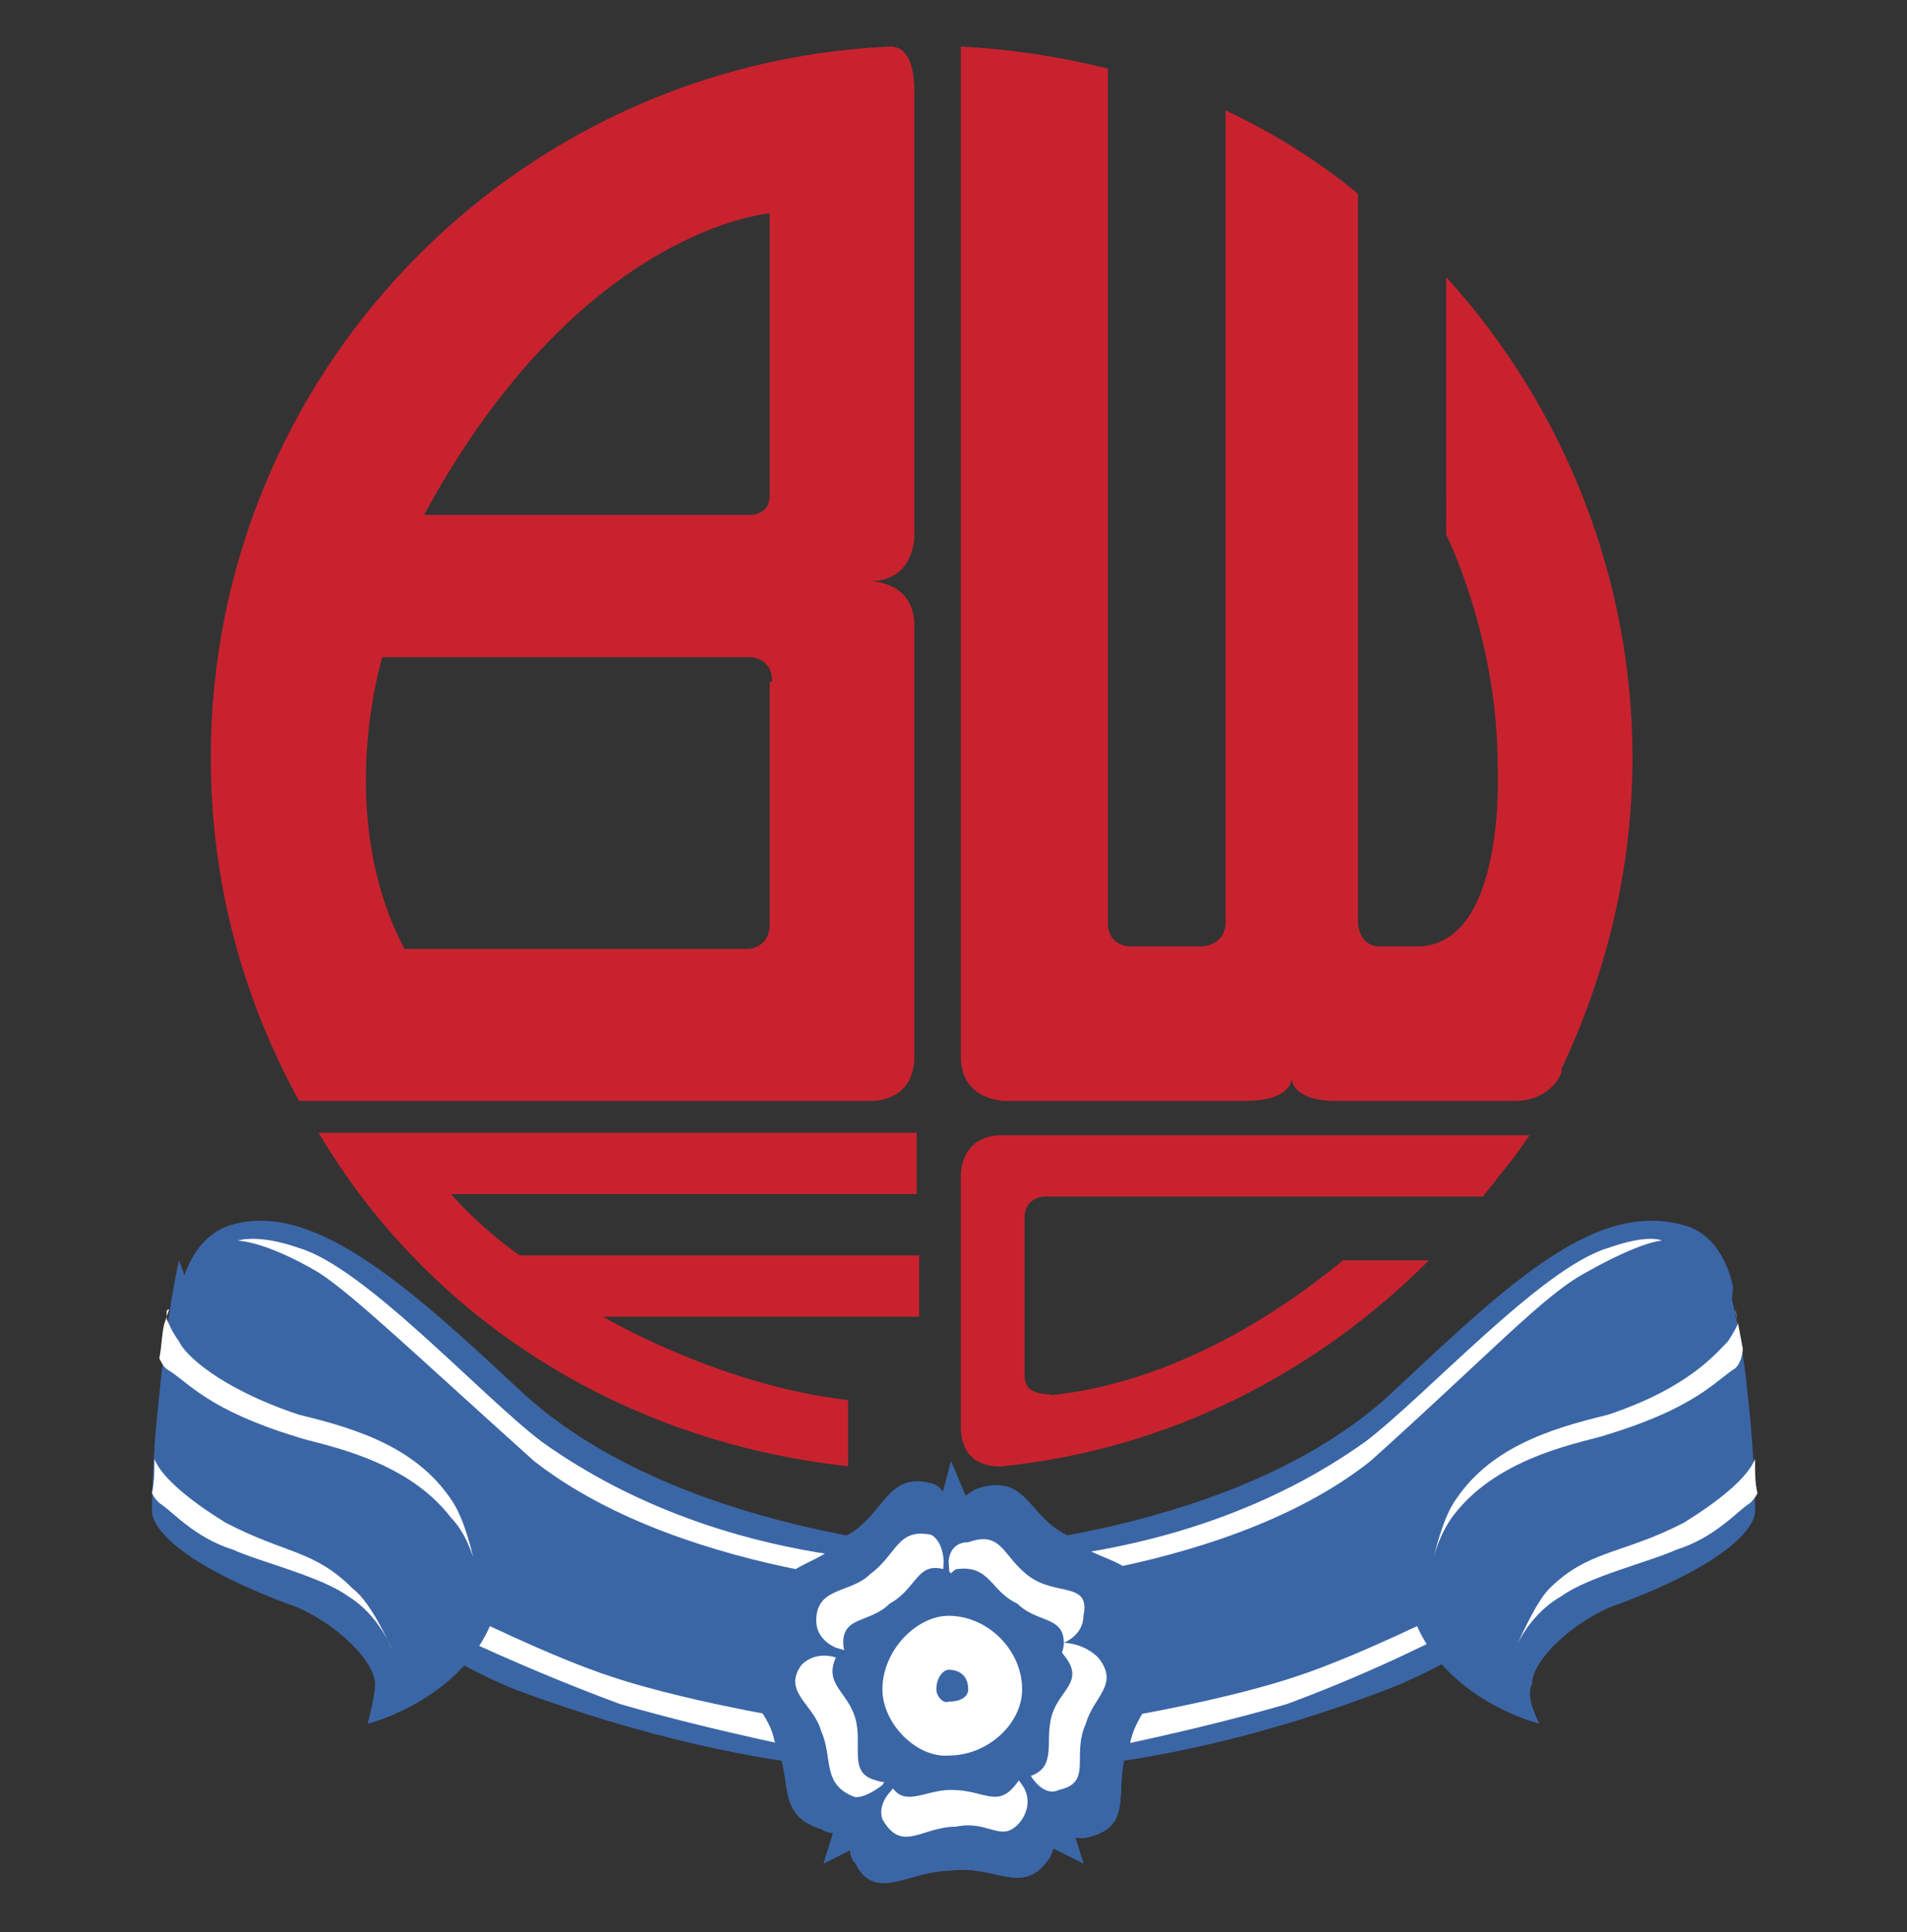
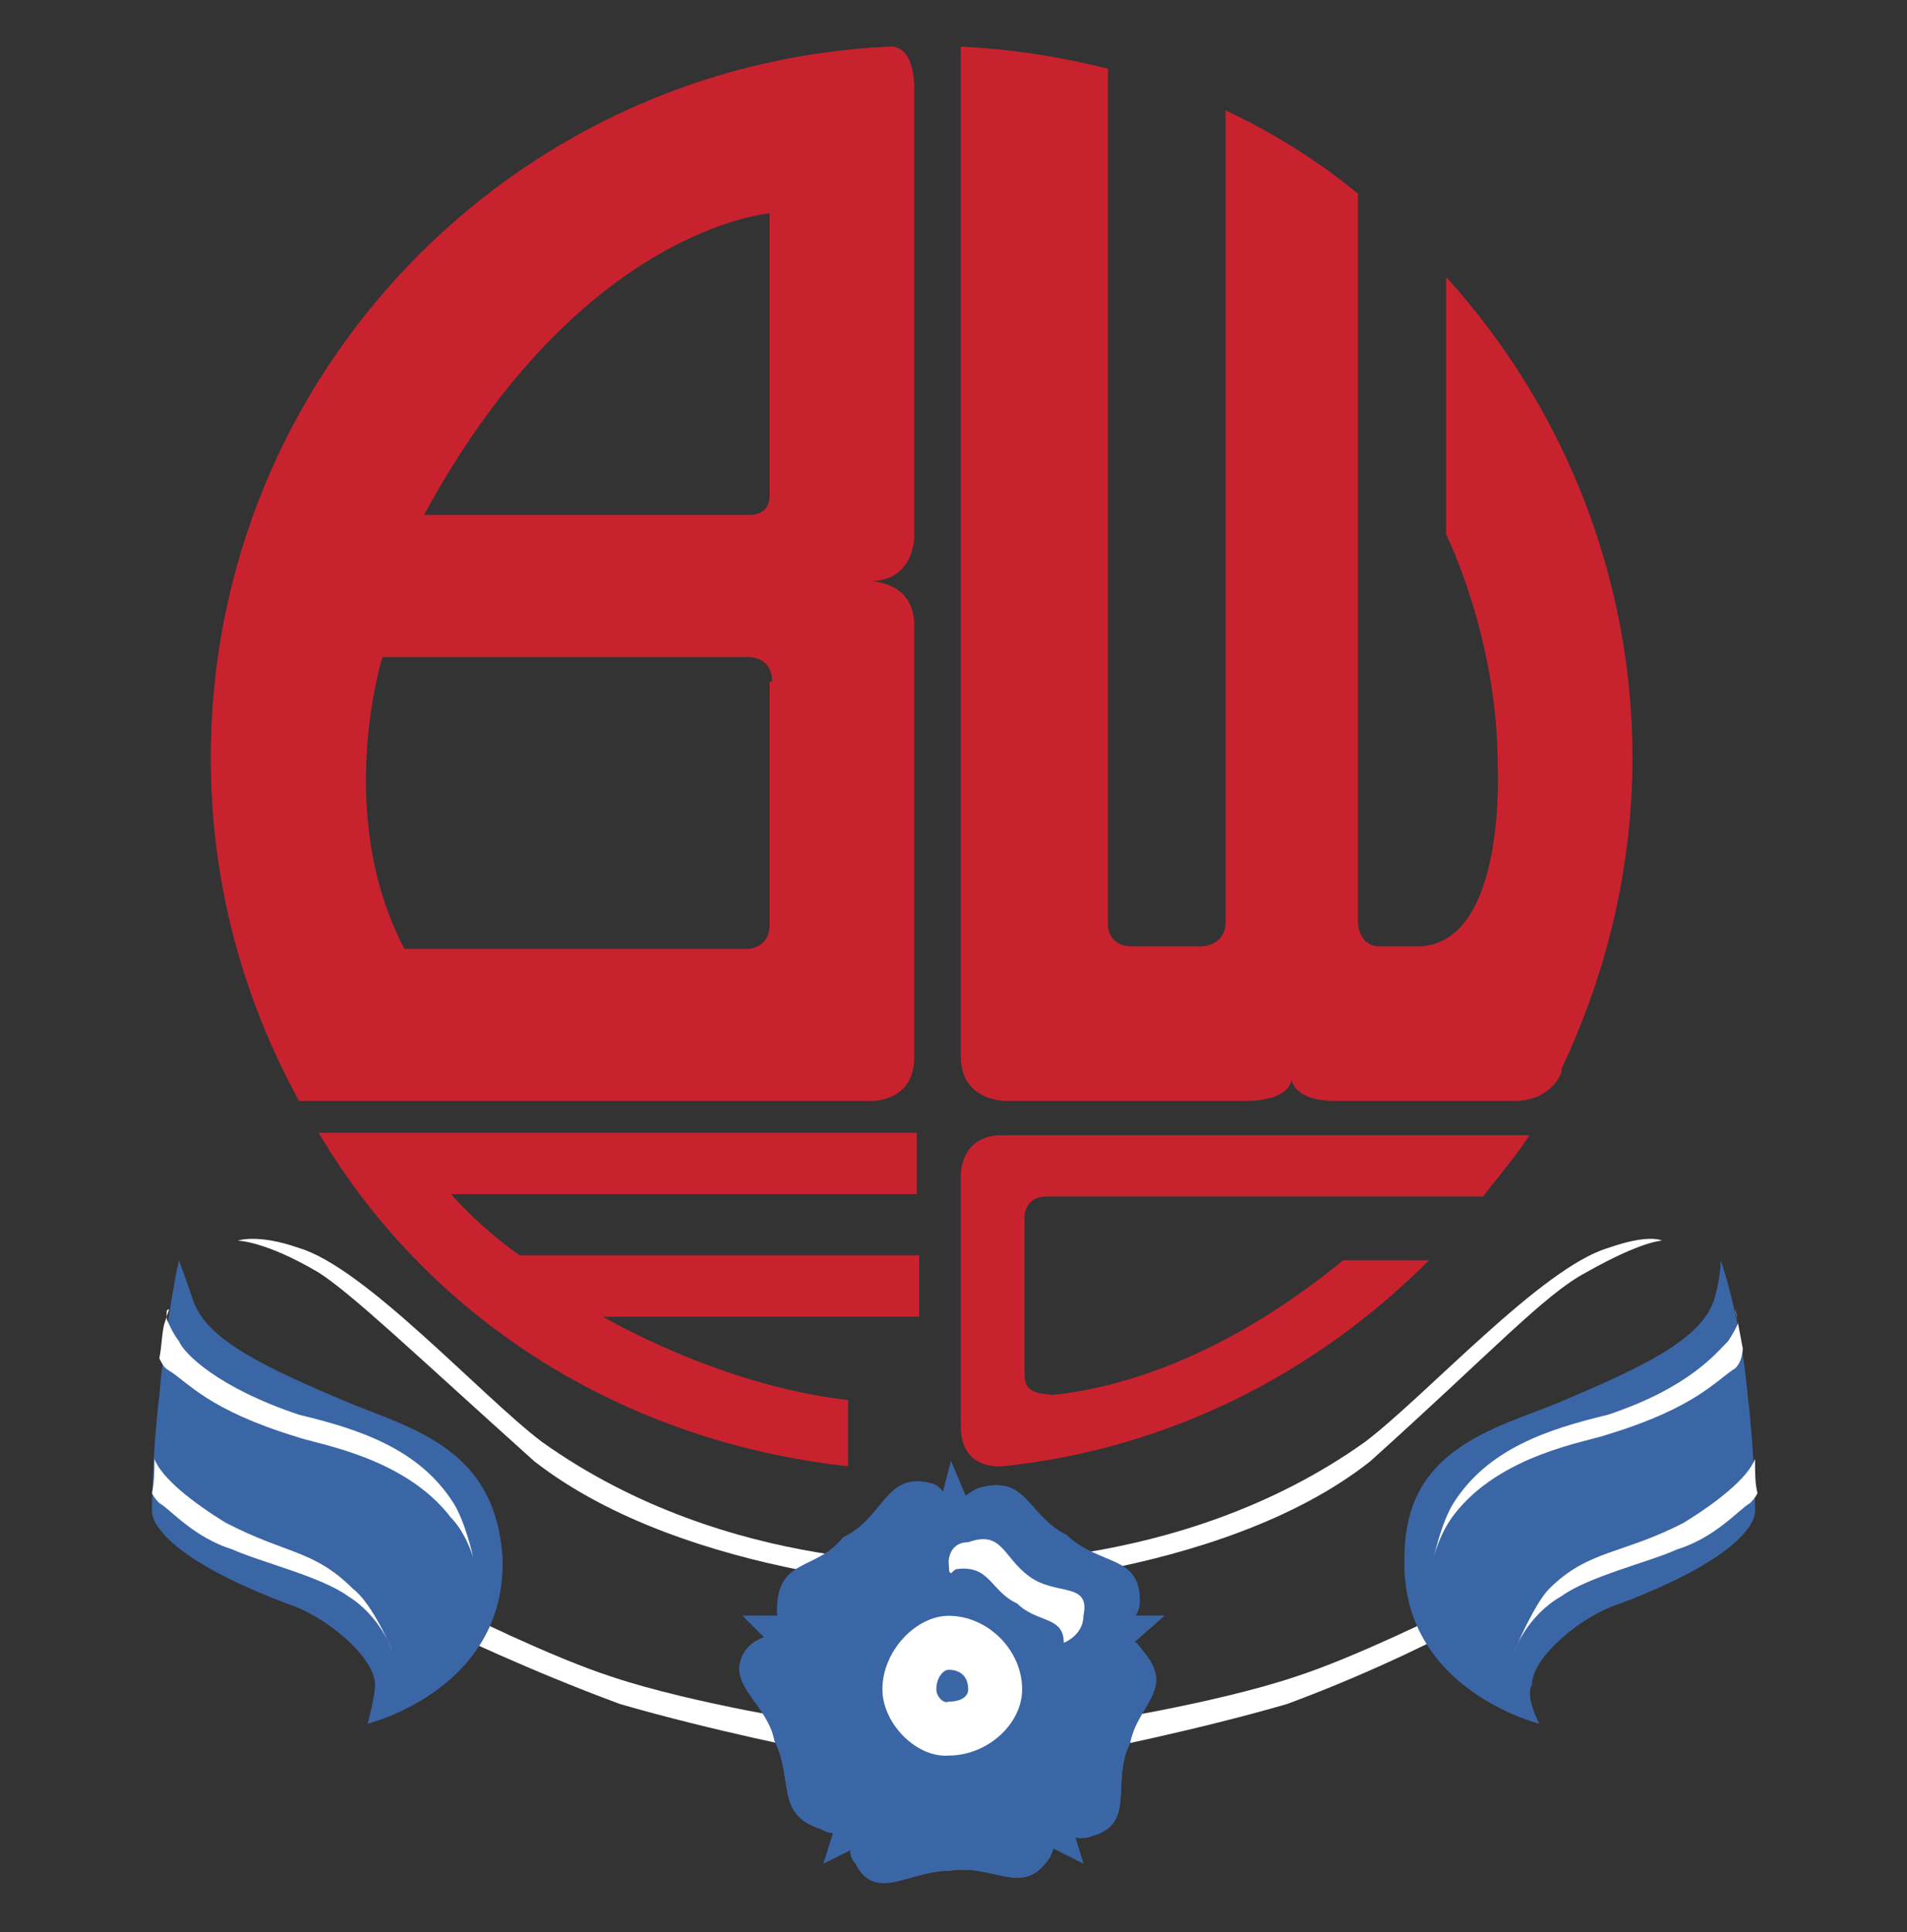
<svg xmlns="http://www.w3.org/2000/svg" id="Layer_1" x="0px" y="0px" viewBox="0 0 77.8 78.8" style="enable-background:new 0 0 77.8 78.8;" xml:space="preserve">
  <rect x="0" y="0" width="77.8" height="78.8" fill="#333333" stroke="none" />
  <style type="text/css">	.st0{fill-rule:evenodd;clip-rule:evenodd;fill:#3B66A6;}	.st1{fill-rule:evenodd;clip-rule:evenodd;fill:#FFFFFF;}	.st2{fill-rule:evenodd;clip-rule:evenodd;fill:#C9222F;}</style>
  <g>
-     <path class="st0" d="M38.8,72.2c0,0-6.8,0.8-17.8-3.3c-5.5-2.2-13.1-9-13.1-9l-0.5-7.4c0,0,0.3-1.9,1.9-2.5   c3.3-1.1,7.1,2.2,11.8,6.6c6.3,6,17.8,6.6,17.8,6.6s11.8-0.5,18.1-6.6c4.7-4.4,8.2-7.7,11.8-6.6c1.6,0.5,1.9,2.5,1.9,2.5L70,59.9   c0,0-7.7,6.8-13.4,9C45.9,73,38.8,72.2,38.8,72.2L38.8,72.2z" />
    <path class="st1" d="M18.2,66.5c0,0,3.3,1.6,7.1,3c3.8,1.1,7.9,1.9,7.9,1.9l0.3-1.1c0,0-5.2-0.8-8.5-1.9c-2.5-0.8-6.3-2.7-6.3-2.7   L18.2,66.5L18.2,66.5z M59.3,66.5c0,0-3,1.6-6.8,3c-3.8,1.1-7.9,1.9-7.9,1.9l-0.3-1.1c0,0,5.2-0.8,8.5-1.9c2.5-0.8,6.3-2.7,6.3-2.7   L59.3,66.5L59.3,66.5z M9.7,50.6c0,0,0.8-0.3,2.5,0.3c2.7,0.8,7.4,6,9.9,7.9c7.7,5.5,16.7,4.9,16.7,4.9v1.1c0,0-10.7-0.3-17-5.2   c-4.9-4.4-7.4-6.8-8.8-7.7C10.8,50.6,9.7,50.6,9.7,50.6z M67.8,50.6c0,0-0.5-0.3-2.2,0.3c-2.7,0.8-7.4,6-9.9,7.9   c-7.7,5.5-17,4.9-17,4.9v1.1c0,0,11-0.3,17.2-5.2c4.9-4.4,7.1-6.8,8.8-7.7C67,50.6,67.8,50.6,67.8,50.6L67.8,50.6z" />
    <path class="st0" d="M38.8,68.9v-6.8c0,0,0-1.4-0.8-1.6c-1.9-0.5-1.9,1.4-3.6,2.2c-1.1,1.4-2.7,0.8-2.7,3c0,0.8,0.8,1.4,0.8,1.4   L38.8,68.9L38.8,68.9z" />
    <path class="st0" d="M39,68.9l-6.6-2.2c0,0-1.1-0.3-1.9,0.5c-1.1,1.4,0.8,2.2,1.1,3.8c0.8,1.6,0,3,1.9,3.6c0.8,0.5,1.6-0.3,1.6-0.3   L39,68.9z" />
    <path class="st0" d="M39,68.7l-4.1,5.7c0,0-0.5,1.1,0,1.6c0.8,1.6,2.2,0.3,3.8,0.3c1.9-0.3,3,1.1,4.1-0.5c0.5-0.8,0-1.9,0-1.9   L39,68.7L39,68.7z" />
    <path class="st0" d="M38.8,68.7l4.1,5.7c0,0,0.8,0.8,1.6,0.5c1.9-0.5,0.8-2.2,1.6-3.8c0.3-1.6,1.9-2.2,0.5-3.8   c-0.5-0.8-1.6-0.8-1.6-0.8L38.8,68.7L38.8,68.7z" />
    <path class="st0" d="M38.8,68.9l6.6-2.2c0,0,1.1-0.5,1.1-1.4c0-1.9-1.6-1.4-3-2.7c-1.6-0.8-1.6-2.5-3.6-1.9   c-1.1,0.5-1.4,1.6-1.4,1.6L38.8,68.9z" />
    <path class="st0" d="M38.8,59.6l-0.5,1.9l0.5,1.4l0.8-1.4L38.8,59.6z M30.3,65.9l1.4,1.4l1.6-0.3l-1.1-1.1H30.3L30.3,65.9z    M33.6,76l1.6-0.8l0.3-1.6l-1.4,0.8L33.6,76L33.6,76z M44.2,76l-0.5-1.6l-1.4-0.8l0.3,1.6L44.2,76L44.2,76z M47.5,65.9h-1.9   L44.5,67l1.4,0.3L47.5,65.9L47.5,65.9z" />
    <path class="st0" d="M38.8,68.9v-6.8c0,0,0-1.4-0.8-1.6c-1.9-0.5-1.9,1.4-3.6,2.2c-1.1,1.4-2.7,0.8-2.7,3c0,0.8,0.8,1.4,0.8,1.4   L38.8,68.9L38.8,68.9z" />
    <path class="st0" d="M39,68.9l-6.6-2.2c0,0-1.1-0.3-1.9,0.5c-1.1,1.4,0.8,2.2,1.1,3.8c0.8,1.6,0,3,1.9,3.6c0.8,0.5,1.6-0.3,1.6-0.3   L39,68.9z" />
    <path class="st0" d="M39,68.7l-4.1,5.7c0,0-0.5,1.1,0,1.6c0.8,1.6,2.2,0.3,3.8,0.3c1.9-0.3,3,1.1,4.1-0.5c0.5-0.8,0-1.9,0-1.9   L39,68.7L39,68.7z" />
    <path class="st0" d="M38.8,68.7l4.1,5.7c0,0,0.8,0.8,1.6,0.5c1.9-0.5,0.8-2.2,1.6-3.8c0.3-1.6,1.9-2.2,0.5-3.8   c-0.5-0.8-1.6-0.8-1.6-0.8L38.8,68.7L38.8,68.7z" />
    <path class="st0" d="M38.8,68.9l6.6-2.2c0,0,1.1-0.5,1.1-1.4c0-1.9-1.6-1.4-3-2.7c-1.6-0.8-1.6-2.5-3.6-1.9   c-1.1,0.5-1.4,1.6-1.4,1.6L38.8,68.9z" />
    <path class="st0" d="M38.8,59.6l-0.5,1.9l0.5,1.4l0.8-1.4L38.8,59.6z M30.3,65.9l1.4,1.4l1.6-0.3l-1.1-1.1H30.3L30.3,65.9z    M33.6,76l1.6-0.8l0.3-1.6l-1.4,0.8L33.6,76L33.6,76z M44.2,76l-0.5-1.6l-1.4-0.8l0.3,1.6L44.2,76L44.2,76z M47.5,65.9h-1.9   L44.5,67l1.4,0.3L47.5,65.9L47.5,65.9z" />
-     <path class="st1" d="M38.2,68.4l0.3-4.7c0,0,0-0.8-0.5-1.1c-1.4-0.3-1.4,0.8-2.5,1.6c-0.8,0.8-2.2,0.5-2.2,1.9   c0,0.8,0.8,1.1,0.8,1.1L38.2,68.4L38.2,68.4z M38.2,69.2l-4.1-1.6c0,0-0.8-0.3-1.4,0.3c-0.8,1.1,0.5,1.6,0.8,2.7   c0.5,1.1,0,2.2,1.4,2.7c0.5,0,1.1-0.5,1.1-0.5L38.2,69.2z M39.3,69.5l-3,3.6c0,0-0.5,0.5-0.3,1.1c0.8,1.4,1.6,0.3,3,0.3   c1.4-0.3,1.9,0.8,2.7-0.3c0.5-0.8,0-1.4,0-1.4L39.3,69.5z M39.9,68.7l2.2,3.8c0,0,0.5,0.8,1.1,0.5c1.4-0.3,0.5-1.4,1.1-2.7   c0.3-1.1,1.4-1.6,0.5-2.7C44.2,67,43.4,67,43.4,67L39.9,68.7L39.9,68.7z" />
    <path class="st1" d="M39,67.8l4.4-0.8c0,0,0.8-0.3,0.8-1.1c0.3-1.4-1.1-0.8-2.2-1.6c-1.1-0.8-1.1-1.9-2.5-1.4   c-0.8,0-0.8,0.8-0.8,0.8L39,67.8z" />
    <path class="st0" d="M38.8,68.9l-2.5,2.7c0,0-0.3,0.8,0,1.1c0.5,1.1,1.4,0.3,2.5,0.3c1.4,0,1.9,0.8,2.7-0.3c0.3-0.3,0-1.1,0-1.1   L38.8,68.9L38.8,68.9z" />
    <path class="st0" d="M38.8,68.9l1.9,3.3c0,0,0.5,0.5,1.1,0.3c1.4-0.3,0.8-1.4,1.1-2.5c0.3-1.1,1.4-1.4,0.5-2.5   c-0.3-0.5-1.1-0.3-1.1-0.3L38.8,68.9L38.8,68.9z" />
    <path class="st0" d="M38.8,68.9l3.8-0.8c0,0,0.8-0.3,0.8-1.1c0-1.1-1.1-0.8-1.9-1.6c-1.1-0.5-1.1-1.6-2.5-1.4   c-0.5,0.3-0.5,1.1-0.5,1.1L38.8,68.9z" />
    <path class="st0" d="M38.8,68.9l0.5-3.8c0,0,0-0.8-0.8-1.1c-1.1-0.3-1.1,0.8-2.2,1.4c-0.8,0.8-1.9,0.5-1.9,1.6   c0,0.8,0.8,1.1,0.8,1.1L38.8,68.9z" />
    <path class="st0" d="M38.8,68.9l-3.3-1.6c0,0-0.8-0.3-1.4,0.3c-0.5,1.1,0.5,1.4,0.8,2.5c0.3,1.1-0.3,2.2,0.8,2.5   c0.8,0.3,1.1-0.3,1.1-0.3L38.8,68.9L38.8,68.9z" />
    <path class="st1" d="M36,68.9c0-1.6,1.4-3,2.7-3c1.6,0,3,1.4,3,3c0,1.4-1.4,2.7-3,2.7C37.4,71.7,36,70.3,36,68.9z" />
    <path class="st0" d="M38.2,68.9c0-0.5,0.3-0.8,0.5-0.8c0.5,0,0.8,0.3,0.8,0.8c0,0.3-0.3,0.5-0.8,0.5C38.5,69.5,38.2,69.2,38.2,68.9   z M7.3,51.4c0,0-0.5,2.2-0.8,5.5c-0.3,2.5-0.3,4.7-0.3,4.7s-0.3,1.6,5.5,3.8c1.6,0.5,3.6,2.2,3.6,3.3c0,0.5-0.3,1.6-0.3,1.6   s5.7-1.4,5.5-6.8c-0.3-4.4-3.6-5.2-6.3-6.3c-3.3-1.4-5.7-2.5-6.3-4.1C7.6,52.2,7.3,51.4,7.3,51.4L7.3,51.4z" />
    <path class="st1" d="M19.3,63.5c0,0-0.3-1.4-0.8-2.2c-1.4-2.2-3.8-3-6.3-3.6c-3.3-1.1-4.7-2.5-4.9-3C7,54.3,6.9,54,6.8,53.8   c0-0.1,0-0.2,0-0.3c0-0.1,0.1-0.1,0.1-0.1l-0.2,0.6c-0.1,0.4-0.1,0.9-0.2,1.4c0.1,0.2,0.2,0.4,0.4,0.5c0.8,0.5,1.6,1.6,5.2,2.7   c0.8,0.3,4.4,0.8,6.3,3.3C18.8,62.3,19.1,62.9,19.3,63.5z M16,67.3c0,0-0.8-1.9-1.6-2.5c-1.6-1.6-2.7-1.4-5.2-2.7   c-1.3-0.8-2.6-1.8-2.9-2.6c0,0.5,0,0.9-0.1,1.4c0.1,0.2,0.2,0.3,0.3,0.4c0.5,0.3,1.4,1.4,3,1.9c1.1,0.5,3.6,1.1,4.7,1.9   C15.5,65.9,16,67.3,16,67.3L16,67.3z" />
    <path class="st0" d="M70.2,51.4c0,0,0.8,2.2,1.1,5.5c0.3,2.5,0.3,4.7,0.3,4.7s0.3,1.6-5.5,3.8c-1.6,0.5-3.6,2.2-3.6,3.3   c-0.3,0.5,0.3,1.6,0.3,1.6s-5.7-1.4-5.5-6.8c0-4.4,3.6-5.2,6.3-6.3c3.3-1.4,5.7-2.5,6.3-4.1C70.2,52.2,70.2,51.4,70.2,51.4   L70.2,51.4z" />
    <path class="st1" d="M58.5,63.5c0,0,0.3-1.4,0.8-2.2c1.4-2.2,3.8-3,6.3-3.6c3.3-1.1,4.4-2.5,4.9-3c0.2-0.3,0.3-0.5,0.4-0.7   c0-0.2-0.1-0.4-0.1-0.6l0.3,1.6c0,0,0,0.5-0.3,0.8c-0.8,0.5-1.6,1.6-5.2,2.7c-0.8,0.3-4.4,0.8-6.3,3.3   C58.7,62.6,58.5,63.5,58.5,63.5L58.5,63.5z M61.8,67.3c0,0,0.8-1.9,1.4-2.5c1.6-1.6,3-1.4,5.5-2.7c1.3-0.8,2.6-1.8,2.9-2.6   c0,0.6,0,1,0.1,1.4c-0.1,0.2-0.2,0.3-0.3,0.4c-0.5,0.3-1.4,1.4-3,1.9c-1.1,0.5-3.6,1.1-4.7,1.9C62.3,65.9,61.8,67.3,61.8,67.3z" />
    <path class="st2" d="M34.6,59.8c-9.2-1-17.1-6-21.6-13.6h24.4v2.5h-19c0,0,1.1,1.3,2.8,2.5h16.3v2.5H24.6c0,0,4.7,2.8,10,3.4   L34.6,59.8L34.6,59.8L34.6,59.8z M41.8,56.1v-6.5c0,0,0-0.8,0.9-0.8h17.8c0.7-0.9,1.3-1.6,1.9-2.5H40.9c-1.8,0-1.7,1.7-1.7,1.7   v10.2c0,1.8,1.7,1.6,1.7,1.6c6.8-0.7,12.8-3.8,17.4-8.4h-3.5c-5.5,4.5-10,5.3-11.9,5.5C42.8,56.8,41.8,57,41.8,56.1z M61.8,44.9   h-7.3c-1.8,0-1.8-0.9-1.8-0.9s0,0.9-1.9,0.9H41c0,0-1.8,0-1.8-1.8V1.9c2,0.1,4,0.4,6,0.9v34.8c0,0-0.1,1,1,1H49c0,0,1,0,1-1l0-33.1   c1.9,0.9,3.7,2,5.4,3.4v29.7c0,0,0,1,0.9,1h1.5c3.7,0,3.3-7.4,3.3-7.4c0-5.2-2.1-9.4-2.1-9.4V11.3c4.9,5.4,7.6,12.4,7.6,19.6   c0,4.6-1.1,8.9-2.9,12.7C63.8,43.7,63.3,44.9,61.8,44.9L61.8,44.9z M37.3,3.7v18.2c0,0,0,1.8-1.8,1.8c0,0,1.8,0,1.8,1.8v17.6   c0,1.9-1.8,1.8-1.8,1.8H12.2c-2.3-4.2-3.6-8.9-3.6-14c0-15.6,12.3-28.3,27.7-29C36.4,1.9,37.3,1.8,37.3,3.7L37.3,3.7z M31.5,27.8   c0-1-0.9-1-0.9-1H15.6c0,0-2,6.4,0.9,11.9h14c0,0,0.9,0,0.9-1V27.8z M17.3,21h13.2c0,0,0.9,0.1,0.9-0.8V8.7   C31.5,8.7,23.7,9.2,17.3,21L17.3,21z" />
  </g>
</svg>